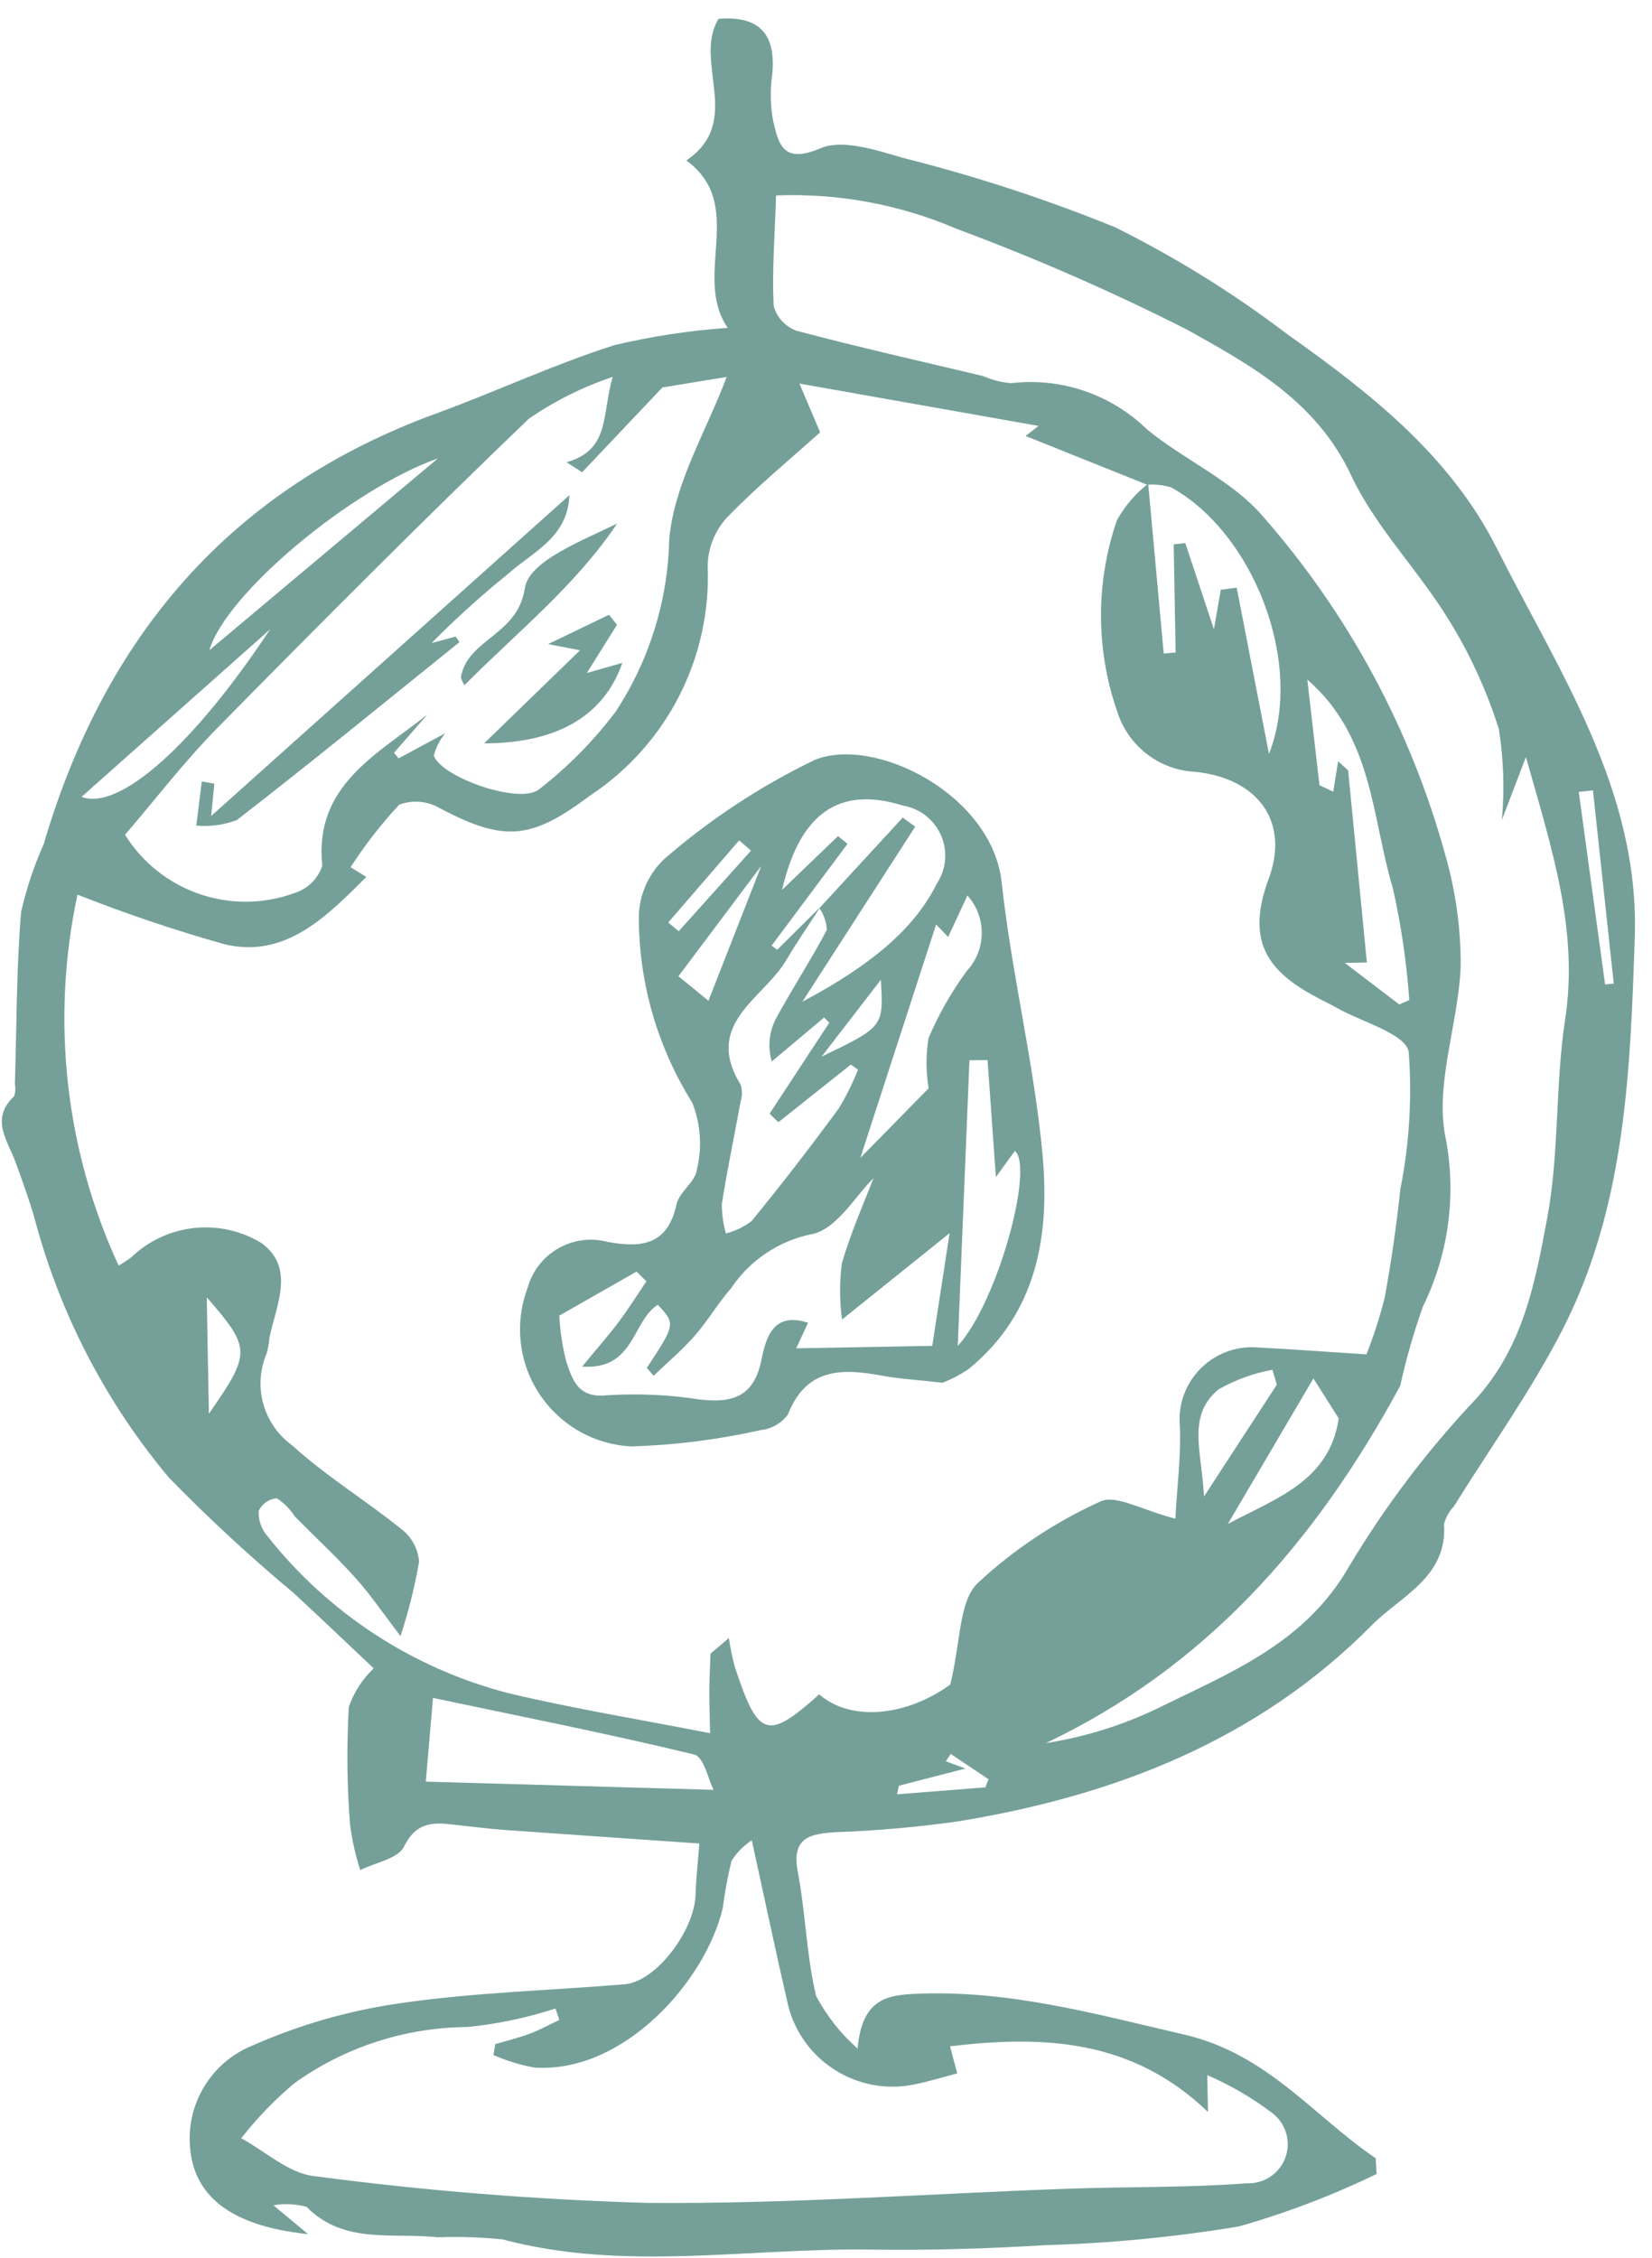
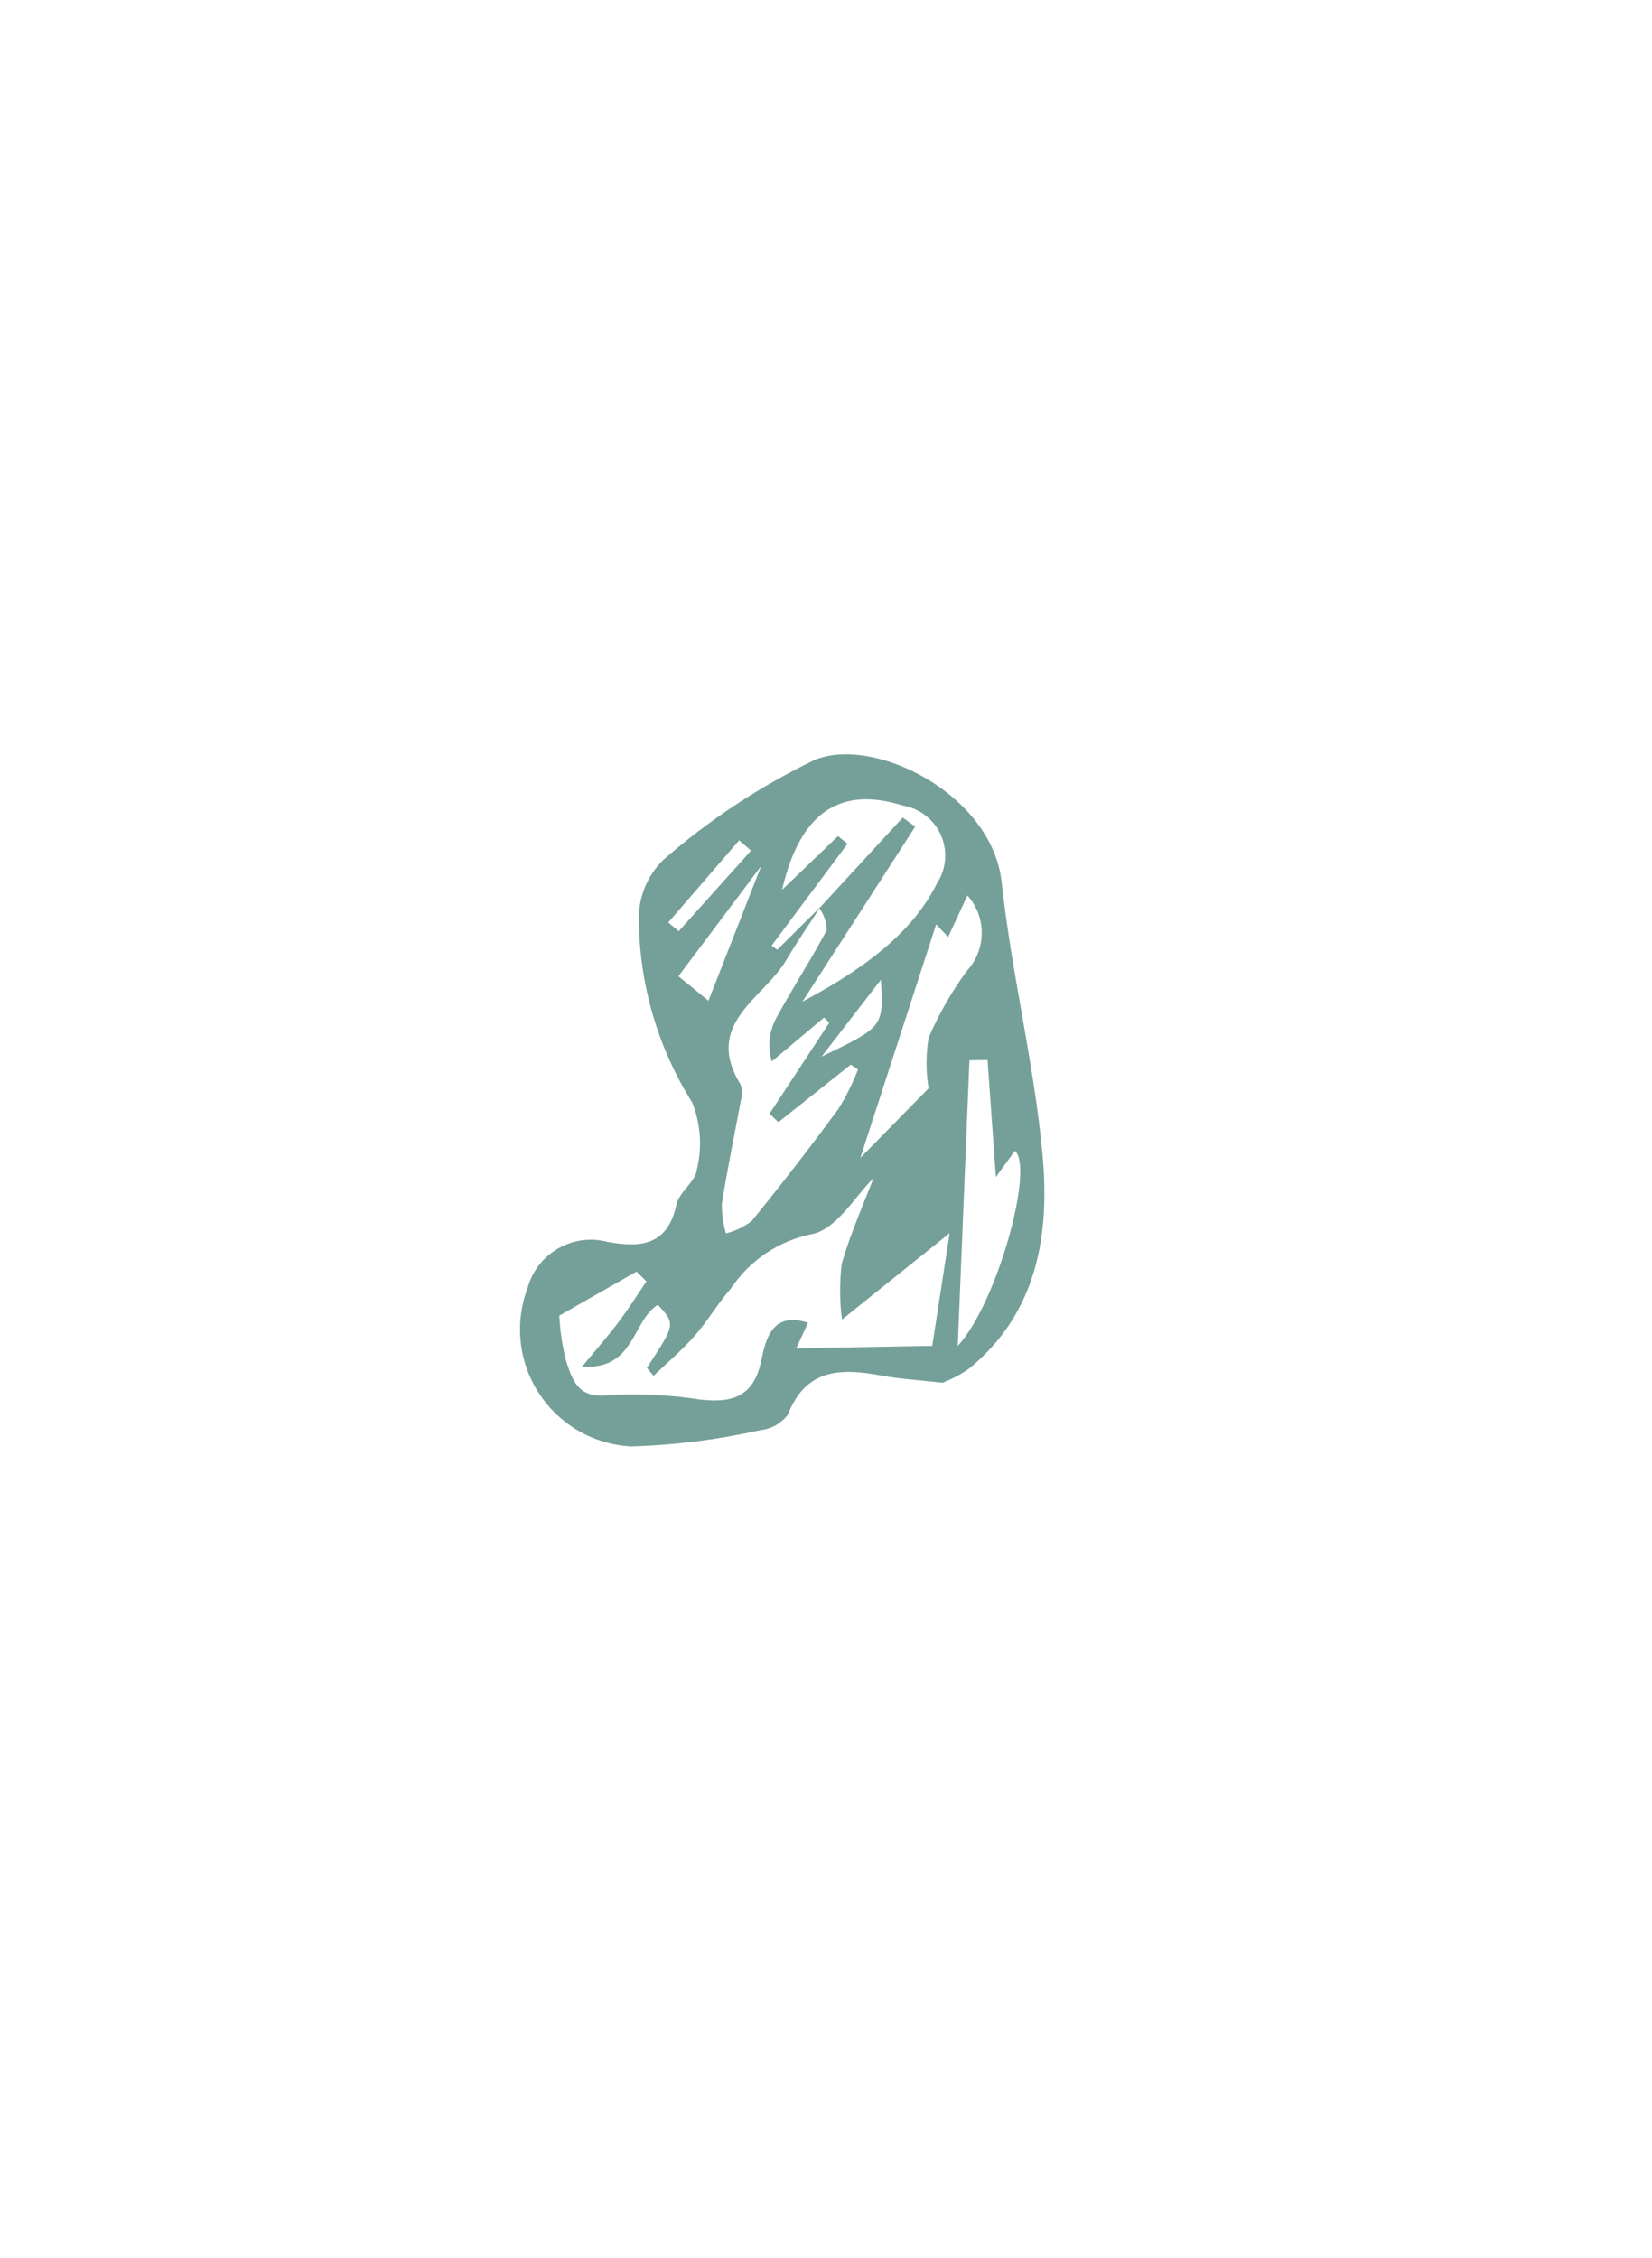
<svg xmlns="http://www.w3.org/2000/svg" width="60" height="82" viewBox="0 0 60 82" fill="none">
-   <path d="M25.401 66.954C23.089 66.794 20.688 66.631 18.287 66.459C17.795 66.424 17.305 66.357 16.812 66.307C15.984 66.223 15.195 66 14.67 67.072C14.454 67.509 13.631 67.646 13.083 67.919C12.912 67.384 12.788 66.834 12.714 66.277C12.602 64.851 12.587 63.42 12.669 61.993C12.854 61.461 13.164 60.981 13.573 60.594C12.621 59.697 11.651 58.766 10.664 57.856C9.082 56.536 7.568 55.136 6.13 53.661C3.818 50.899 2.147 47.66 1.235 44.176C1.041 43.518 0.805 42.872 0.572 42.226C0.287 41.43 -0.373 40.653 0.51 39.817C0.56 39.677 0.57 39.525 0.541 39.379C0.605 37.292 0.594 35.198 0.766 33.12C0.958 32.275 1.233 31.451 1.587 30.659C3.799 23.129 8.354 17.752 15.838 15.019C18.01 14.226 20.113 13.236 22.314 12.535C23.666 12.215 25.044 12.005 26.431 11.907C25.128 10.017 27.136 7.442 24.927 5.828C27.025 4.401 25.154 2.258 26.096 0.685C27.617 0.557 28.206 1.278 28.041 2.763C27.966 3.308 27.98 3.861 28.083 4.401C28.281 5.272 28.463 5.955 29.795 5.387C30.604 5.042 31.821 5.45 32.794 5.734C35.416 6.392 37.99 7.233 40.496 8.252C42.698 9.345 44.791 10.644 46.747 12.133C49.74 14.254 52.654 16.527 54.355 19.897C56.622 24.395 59.551 28.706 59.374 34.041C59.213 38.914 59.035 43.84 56.743 48.303C55.602 50.527 54.128 52.579 52.805 54.71C52.634 54.889 52.511 55.109 52.447 55.349C52.576 57.288 50.871 57.966 49.834 59.016C45.708 63.194 40.497 65.217 34.811 66.148C33.342 66.357 31.861 66.488 30.379 66.542C29.416 66.597 28.737 66.731 28.977 67.994C29.26 69.483 29.29 71.025 29.641 72.494C30.025 73.215 30.536 73.862 31.148 74.403C31.302 72.598 32.228 72.461 33.237 72.414C36.599 72.258 39.77 73.142 43.013 73.894C46.028 74.594 47.691 76.839 49.963 78.384L49.998 78.956C48.388 79.737 46.711 80.375 44.987 80.864C42.657 81.249 40.305 81.476 37.943 81.542C35.838 81.67 33.722 81.735 31.611 81.703C27.159 81.635 22.684 82.515 18.253 81.332C17.472 81.253 16.686 81.227 15.9 81.257C14.278 81.069 12.502 81.536 11.134 80.151C10.741 80.042 10.33 80.023 9.931 80.094L11.191 81.142C8.209 80.831 6.826 79.625 6.891 77.514C6.955 76.075 7.859 74.808 9.199 74.279C10.906 73.526 12.709 73.012 14.558 72.751C17.243 72.362 19.976 72.292 22.688 72.067C23.816 71.974 25.23 70.132 25.264 68.793C25.278 68.226 25.347 67.659 25.401 66.954ZM41.663 17.604L37.248 15.834C37.135 15.922 37.281 15.808 37.719 15.469C34.719 14.938 31.955 14.448 29.035 13.931L29.787 15.701C28.696 16.683 27.472 17.685 26.383 18.819C25.954 19.295 25.713 19.91 25.702 20.55C25.84 23.882 24.226 27.043 21.445 28.885C19.312 30.481 18.349 30.611 15.963 29.347C15.519 29.09 14.982 29.045 14.5 29.224C13.846 29.927 13.255 30.687 12.734 31.496L13.304 31.849C11.819 33.34 10.337 34.815 8.151 34.294C6.344 33.785 4.562 33.183 2.814 32.492C1.843 37.026 2.365 41.752 4.307 45.963C4.47 45.873 4.624 45.772 4.772 45.66C6.05 44.437 7.991 44.227 9.5 45.149C10.724 46.04 10.04 47.391 9.788 48.571C9.773 48.768 9.738 48.963 9.685 49.154C9.176 50.345 9.559 51.731 10.608 52.491C11.838 53.612 13.284 54.491 14.584 55.54C14.953 55.826 15.185 56.255 15.221 56.72C15.062 57.635 14.836 58.538 14.546 59.42C13.893 58.568 13.443 57.899 12.909 57.307C12.211 56.532 11.442 55.821 10.708 55.077C10.539 54.813 10.316 54.588 10.054 54.416C9.768 54.441 9.517 54.616 9.394 54.876C9.381 55.208 9.493 55.534 9.711 55.787C11.921 58.587 14.984 60.588 18.437 61.487C20.805 62.053 23.215 62.443 25.789 62.948C25.774 62.139 25.759 61.749 25.763 61.358C25.768 60.926 25.789 60.494 25.805 60.061L26.472 59.49C26.521 59.837 26.593 60.181 26.683 60.52C27.533 63.117 27.868 63.225 29.754 61.537C30.95 62.579 33.013 62.285 34.515 61.178C34.899 59.593 34.826 58.179 35.496 57.509C36.812 56.281 38.321 55.276 39.962 54.534C40.518 54.263 41.494 54.855 42.688 55.156C42.752 54.004 42.891 52.918 42.855 51.837C42.701 50.393 43.748 49.098 45.192 48.944C45.344 48.928 45.495 48.925 45.647 48.936C46.952 49.003 48.257 49.101 49.629 49.19C49.894 48.519 50.114 47.833 50.29 47.134C50.532 45.824 50.72 44.502 50.862 43.177C51.188 41.542 51.288 39.87 51.164 38.208C51.049 37.537 49.454 37.121 48.53 36.592C48.359 36.494 48.18 36.409 48.004 36.319C46.182 35.383 45.18 34.335 46.077 31.918C46.855 29.822 45.666 28.264 43.411 28.032C42.099 27.969 40.966 27.091 40.575 25.836C39.795 23.588 39.791 21.142 40.567 18.893C40.852 18.378 41.237 17.927 41.702 17.568C41.89 19.623 42.077 21.679 42.266 23.735L42.698 23.698L42.628 19.769L43.049 19.724C43.387 20.743 43.725 21.761 44.089 22.856L44.339 21.419L44.917 21.344L46.089 27.383C47.394 24.047 45.487 19.32 42.532 17.701C42.252 17.616 41.956 17.583 41.663 17.604ZM50.857 50.326C47.709 56.147 43.707 60.586 37.985 63.308C39.378 63.09 40.731 62.671 42.004 62.066C44.629 60.763 47.38 59.72 49 56.888C50.305 54.707 51.843 52.674 53.588 50.826C55.33 48.915 55.759 46.561 56.192 44.25C56.637 41.885 56.48 39.412 56.845 37.026C57.339 33.783 56.368 30.847 55.421 27.494L54.548 29.778C54.648 28.678 54.61 27.57 54.438 26.479C53.995 25.078 53.381 23.738 52.605 22.49C51.505 20.696 49.953 19.141 49.071 17.261C47.808 14.566 45.424 13.261 43.116 11.974C40.398 10.597 37.603 9.374 34.745 8.311C32.677 7.424 30.436 7.01 28.187 7.098C28.14 8.529 28.039 9.82 28.098 11.104C28.209 11.524 28.52 11.863 28.928 12.012C31.182 12.612 33.458 13.121 35.727 13.664C36.042 13.805 36.381 13.89 36.725 13.916C38.54 13.703 40.355 14.321 41.662 15.598C43.023 16.714 44.77 17.459 45.878 18.765C48.973 22.294 51.228 26.477 52.478 31.001C52.862 32.319 53.056 33.685 53.052 35.058C52.981 37.181 52.081 39.412 52.515 41.382C52.898 43.443 52.605 45.573 51.679 47.454C51.346 48.393 51.07 49.353 50.857 50.326ZM34.766 75.304C34.159 75.462 33.686 75.612 33.2 75.706C31.178 76.119 29.181 74.89 28.639 72.897C28.188 70.946 27.775 68.986 27.304 66.834C27.009 67.031 26.758 67.287 26.566 67.586C26.431 68.155 26.323 68.731 26.247 69.312C25.623 71.947 22.658 75.31 19.409 75.092C18.898 74.999 18.398 74.846 17.922 74.637L17.988 74.241C18.402 74.118 18.825 74.018 19.229 73.866C19.603 73.727 19.954 73.532 20.316 73.362L20.174 72.947C19.137 73.285 18.066 73.511 16.98 73.619C14.73 73.634 12.54 74.342 10.709 75.647C9.99 76.247 9.337 76.922 8.761 77.66C9.64 78.136 10.482 78.929 11.402 79.033C15.413 79.564 19.448 79.889 23.492 80.006C28.597 80.053 33.703 79.672 38.811 79.491C40.974 79.415 43.144 79.458 45.299 79.293C46.081 79.323 46.74 78.711 46.77 77.928C46.786 77.47 46.58 77.031 46.218 76.751C45.486 76.196 44.691 75.731 43.848 75.366L43.872 76.703C41.119 74.06 37.92 73.914 34.505 74.319L34.766 75.304ZM15.521 25.953L14.31 27.341L14.477 27.542L16.169 26.632C15.973 26.87 15.831 27.149 15.756 27.448C16.064 28.25 18.887 29.229 19.578 28.668C20.627 27.854 21.562 26.906 22.36 25.847C23.579 23.99 24.254 21.83 24.306 19.61C24.47 17.583 25.664 15.64 26.392 13.691C25.641 13.814 24.629 13.979 24.058 14.072L21.142 17.152L20.579 16.788C22.172 16.334 21.849 15.058 22.253 13.689C21.172 14.051 20.145 14.562 19.206 15.209C15.377 18.883 11.629 22.646 7.905 26.429C6.677 27.677 5.606 29.079 4.541 30.319C5.838 32.396 8.412 33.277 10.708 32.43C11.18 32.279 11.55 31.912 11.706 31.443C11.395 28.528 13.7 27.404 15.521 25.953ZM25.916 65.005C25.729 64.641 25.562 63.806 25.213 63.722C22.064 62.961 18.884 62.332 15.726 61.667L15.465 64.707C18.977 64.807 22.344 64.903 25.916 65.005ZM47.481 24.683L47.923 28.517L48.423 28.754L48.6 27.648L48.964 27.98C49.19 30.292 49.414 32.605 49.644 34.956L48.843 34.971C49.622 35.566 50.223 36.024 50.822 36.482L51.185 36.321C51.089 34.958 50.89 33.604 50.59 32.271C49.815 29.67 49.865 26.748 47.481 24.683ZM9.809 22.858C7.583 24.834 5.359 26.811 2.962 28.941C4.35 29.465 7.064 27.009 9.809 22.858ZM15.905 16.648C12.786 17.752 8.222 21.533 7.604 23.615C10.434 21.24 13.017 19.072 15.905 16.648ZM44.595 55.348C46.323 54.422 48.288 53.805 48.621 51.513L47.702 50.063C46.569 51.989 45.582 53.668 44.595 55.348ZM46.374 50.289L46.213 49.749C45.528 49.875 44.87 50.114 44.265 50.455C43.091 51.415 43.65 52.715 43.73 54.35C44.77 52.754 45.572 51.521 46.374 50.289ZM7.51 47.116L7.587 51.347C9.12 49.13 9.125 48.982 7.51 47.116ZM57.855 28.704L57.34 28.761C57.658 31.092 57.977 33.423 58.296 35.753L58.611 35.726L57.855 28.704ZM32.648 64.855L32.58 65.167C33.65 65.083 34.722 64.998 35.792 64.914L35.9 64.618C35.444 64.312 34.987 64.007 34.531 63.702L34.352 63.968L35.063 64.231C34.057 64.491 33.352 64.673 32.648 64.855Z" fill="#75A099" />
  <path d="M34.229 50.219C33.285 50.112 32.648 50.078 32.025 49.962C30.571 49.691 29.279 49.68 28.614 51.379C28.375 51.697 28.016 51.901 27.619 51.941C26.08 52.287 24.512 52.485 22.934 52.533C20.587 52.418 18.777 50.422 18.892 48.075C18.913 47.629 19.006 47.19 19.163 46.772C19.512 45.513 20.809 44.77 22.072 45.105C23.309 45.33 24.25 45.218 24.572 43.739C24.671 43.285 25.264 42.919 25.31 42.479C25.508 41.668 25.448 40.815 25.139 40.04C23.903 38.069 23.233 35.795 23.203 33.469C23.17 32.63 23.492 31.816 24.093 31.228C25.75 29.782 27.596 28.563 29.576 27.606C31.737 26.702 36.033 28.841 36.38 32.046C36.739 35.363 37.562 38.632 37.866 41.952C38.131 44.844 37.674 47.685 35.191 49.712C34.892 49.92 34.569 50.09 34.229 50.219ZM29.799 32.936C29.384 33.58 28.946 34.21 28.557 34.87C27.733 36.271 25.537 37.173 26.896 39.388C26.96 39.578 26.964 39.784 26.905 39.976C26.678 41.226 26.412 42.47 26.218 43.725C26.215 44.088 26.265 44.449 26.366 44.797C26.704 44.711 27.022 44.558 27.3 44.346C28.386 43.014 29.438 41.654 30.456 40.267C30.734 39.815 30.97 39.34 31.162 38.846L30.901 38.666L28.27 40.758L27.95 40.449C28.673 39.347 29.397 38.246 30.119 37.144L29.93 36.956L28.031 38.551C27.875 38.028 27.933 37.464 28.189 36.982C28.778 35.899 29.455 34.863 30.031 33.773C30.015 33.489 29.922 33.215 29.762 32.98C30.771 31.885 31.78 30.789 32.787 29.694L33.24 30.023C31.873 32.142 30.508 34.261 29.143 36.38C31.839 34.951 33.276 33.603 34.033 32.078C34.587 31.226 34.346 30.086 33.492 29.531C33.283 29.395 33.05 29.303 32.804 29.26C30.513 28.541 29.058 29.495 28.405 32.319C29.162 31.591 29.799 30.979 30.436 30.367L30.781 30.648L28.024 34.345L28.228 34.495C28.751 33.975 29.276 33.456 29.799 32.936ZM31.723 42.794C31.1 43.391 30.369 44.683 29.458 44.827C28.269 45.075 27.224 45.781 26.549 46.793C26.072 47.337 25.703 47.977 25.225 48.521C24.77 49.039 24.237 49.488 23.738 49.967L23.494 49.679C24.537 48.087 24.537 48.087 23.893 47.389C22.953 47.965 23.062 49.767 21.143 49.633C21.693 48.965 22.104 48.5 22.475 48.006C22.829 47.532 23.145 47.028 23.477 46.538L23.119 46.183C22.108 46.76 21.096 47.337 20.313 47.783C20.342 48.345 20.427 48.903 20.566 49.448C20.791 50.103 20.979 50.792 22.05 50.674C23.18 50.603 24.316 50.655 25.435 50.831C26.602 50.961 27.38 50.729 27.651 49.405C27.812 48.623 28.056 47.617 29.348 48.042L28.918 48.97L33.859 48.88L34.49 44.787L30.581 47.925C30.492 47.249 30.49 46.565 30.573 45.888C30.908 44.743 31.399 43.643 31.723 42.794ZM35.867 38.501L35.21 38.509C35.074 41.845 34.937 45.181 34.785 48.884C36.23 47.312 37.568 42.39 36.86 41.8L36.17 42.748L35.867 38.501ZM31.248 42.052C32.258 41.023 33.109 40.156 33.727 39.526C33.625 38.919 33.625 38.3 33.727 37.693C34.095 36.833 34.56 36.019 35.113 35.265C35.828 34.494 35.839 33.305 35.136 32.523L34.437 34.03L34 33.575C33.106 36.332 32.22 39.06 31.248 42.052ZM24.64 35.456L25.731 36.346C26.388 34.666 26.947 33.239 27.647 31.451C26.53 32.939 25.665 34.09 24.64 35.456ZM24.271 33.504L24.651 33.821L27.277 30.894L26.846 30.521C25.988 31.516 25.129 32.51 24.271 33.504ZM29.84 38.376C32.092 37.29 32.092 37.29 31.992 35.585C31.203 36.608 30.521 37.492 29.84 38.376Z" fill="#75A099" />
-   <path d="M20.681 17.984C20.62 19.54 19.34 20.041 18.449 20.846C17.477 21.628 16.553 22.465 15.678 23.353L16.55 23.119L16.689 23.32C14.002 25.484 11.33 27.67 8.603 29.784C8.133 29.962 7.629 30.03 7.129 29.984C7.195 29.451 7.263 28.917 7.329 28.384L7.785 28.461L7.67 29.635L20.681 17.984Z" fill="#75A099" />
-   <path d="M19.907 23.393C20.849 22.94 21.483 22.634 22.118 22.328L22.408 22.692L21.315 24.441L22.604 24.075C21.936 25.985 20.266 26.991 17.582 27C18.821 25.798 19.896 24.753 21.065 23.618L19.907 23.393Z" fill="#75A099" />
-   <path d="M16.869 24.885C16.812 24.796 16.769 24.7 16.738 24.599C16.979 23.199 18.809 23.08 19.061 21.365C19.207 20.38 21.107 19.654 22.414 19.015C20.902 21.271 18.795 22.946 16.869 24.885Z" fill="#75A099" />
</svg>